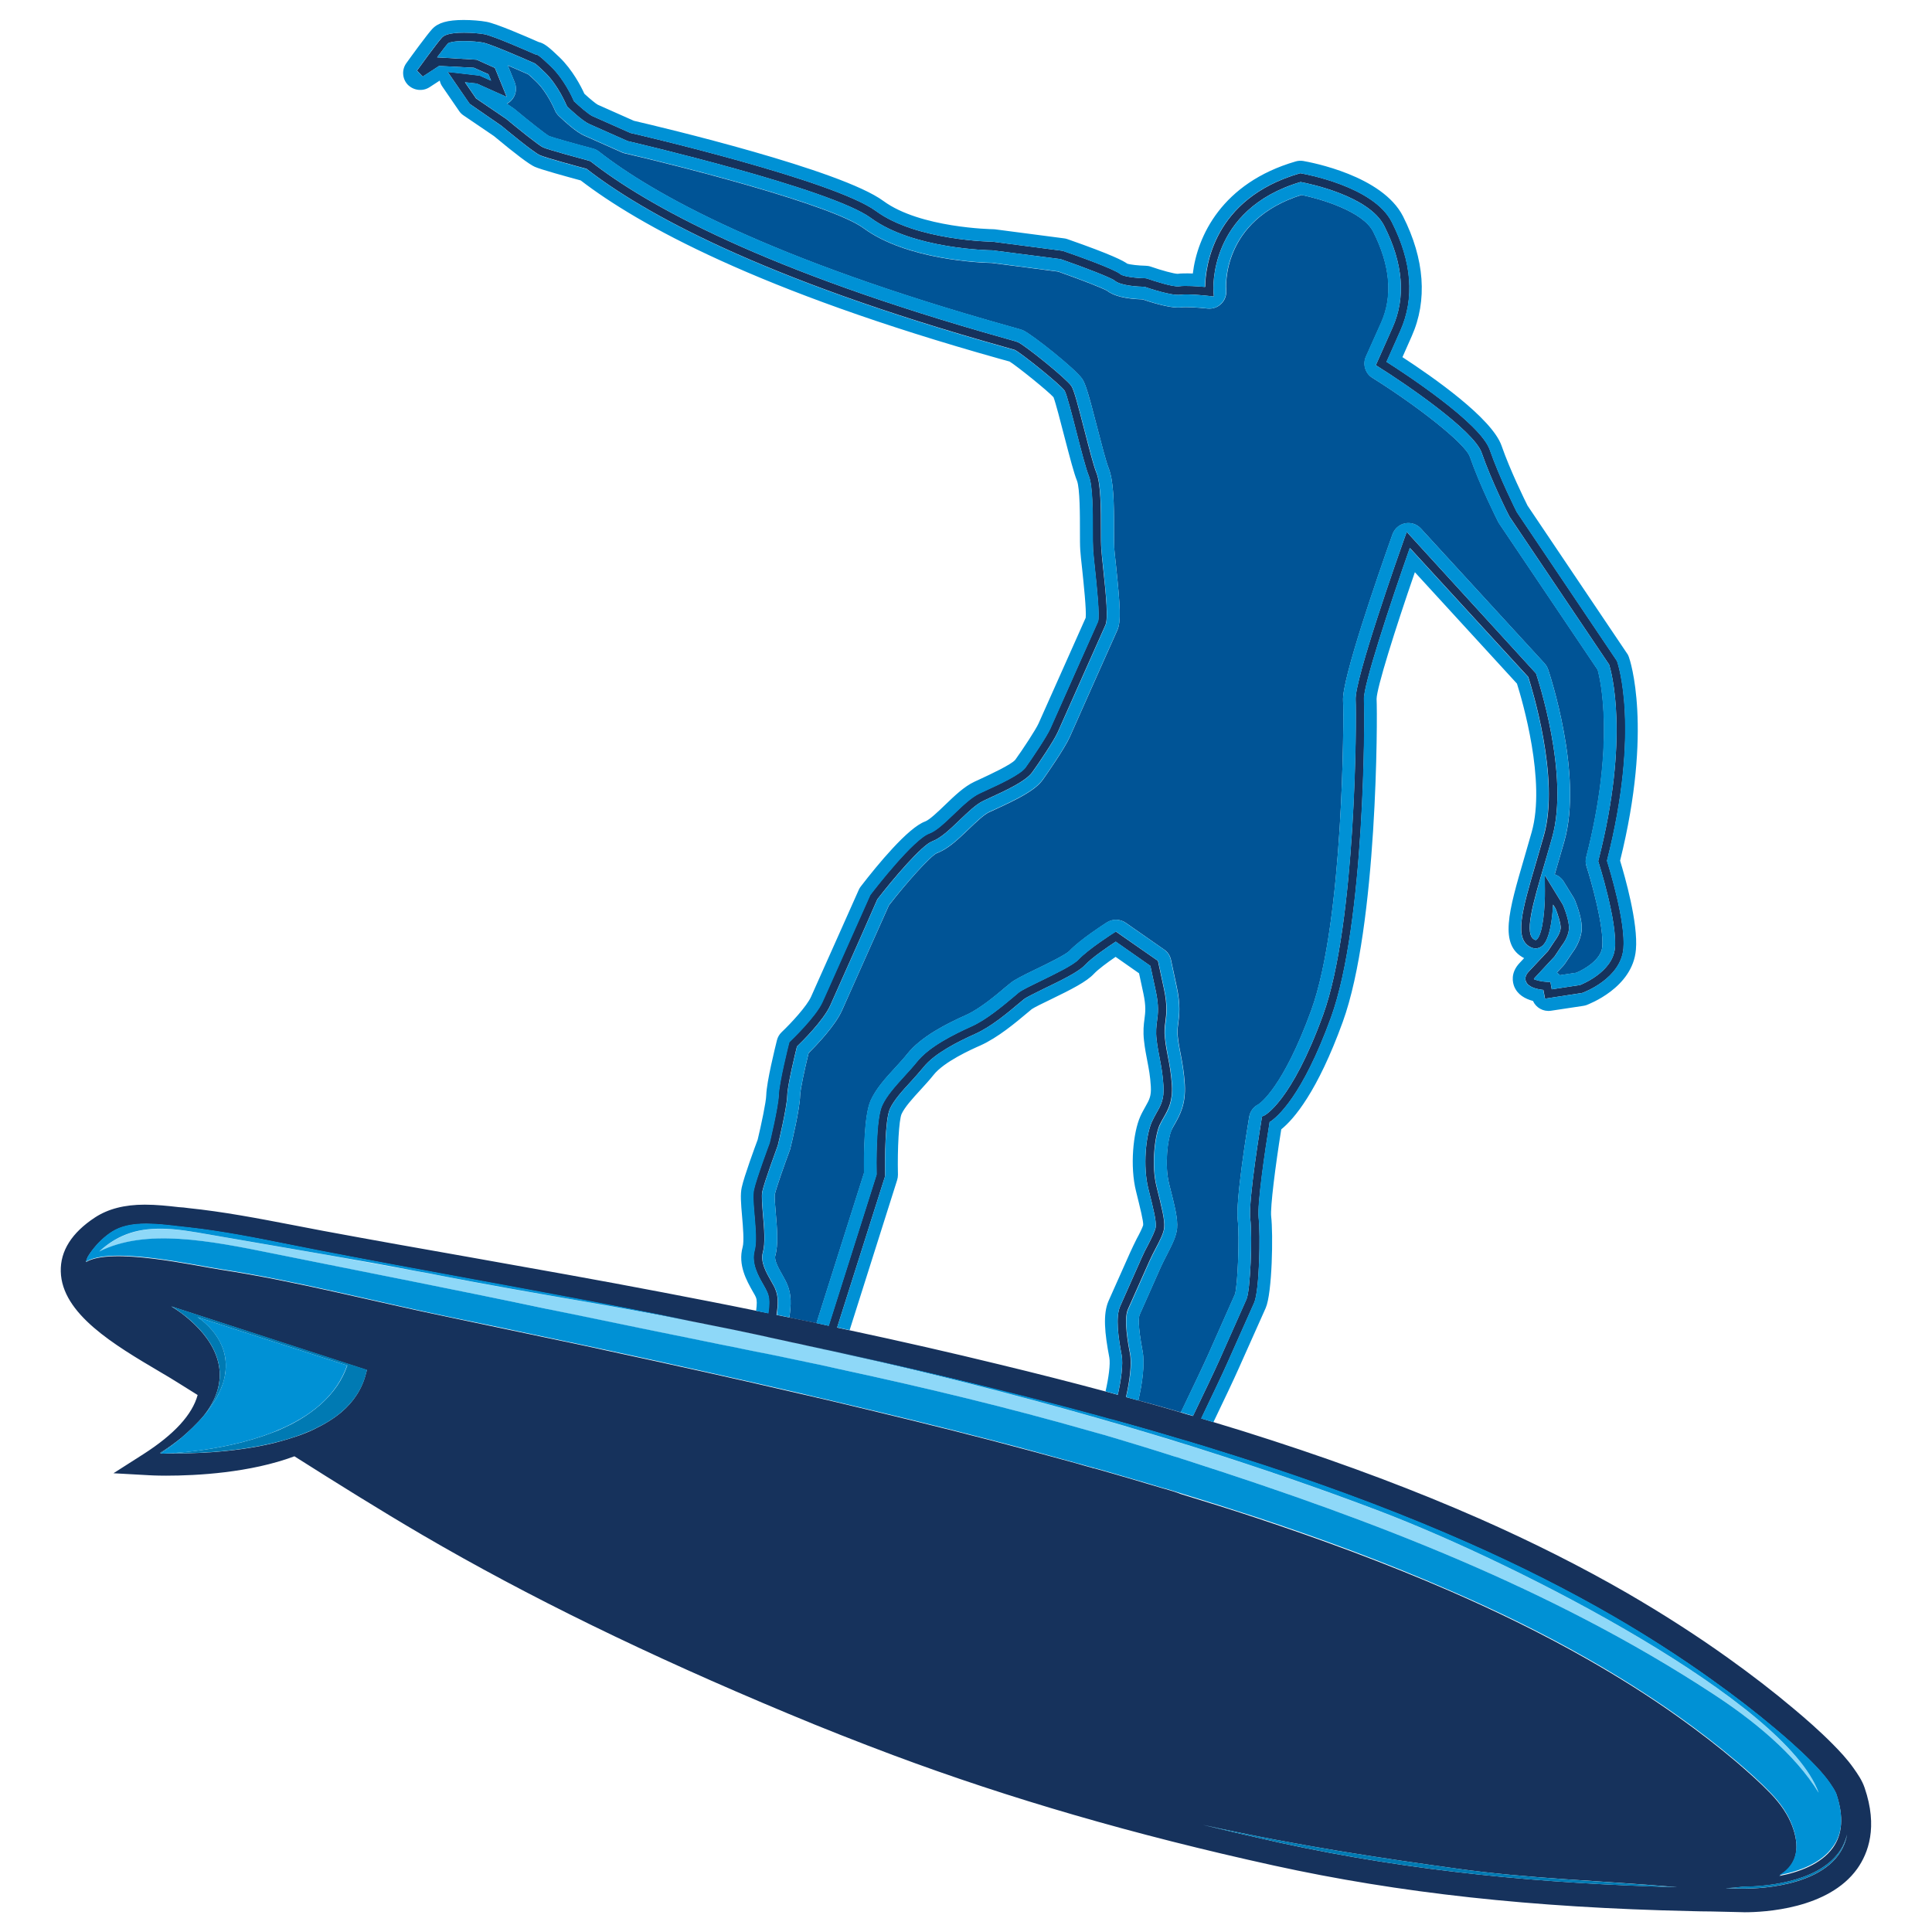
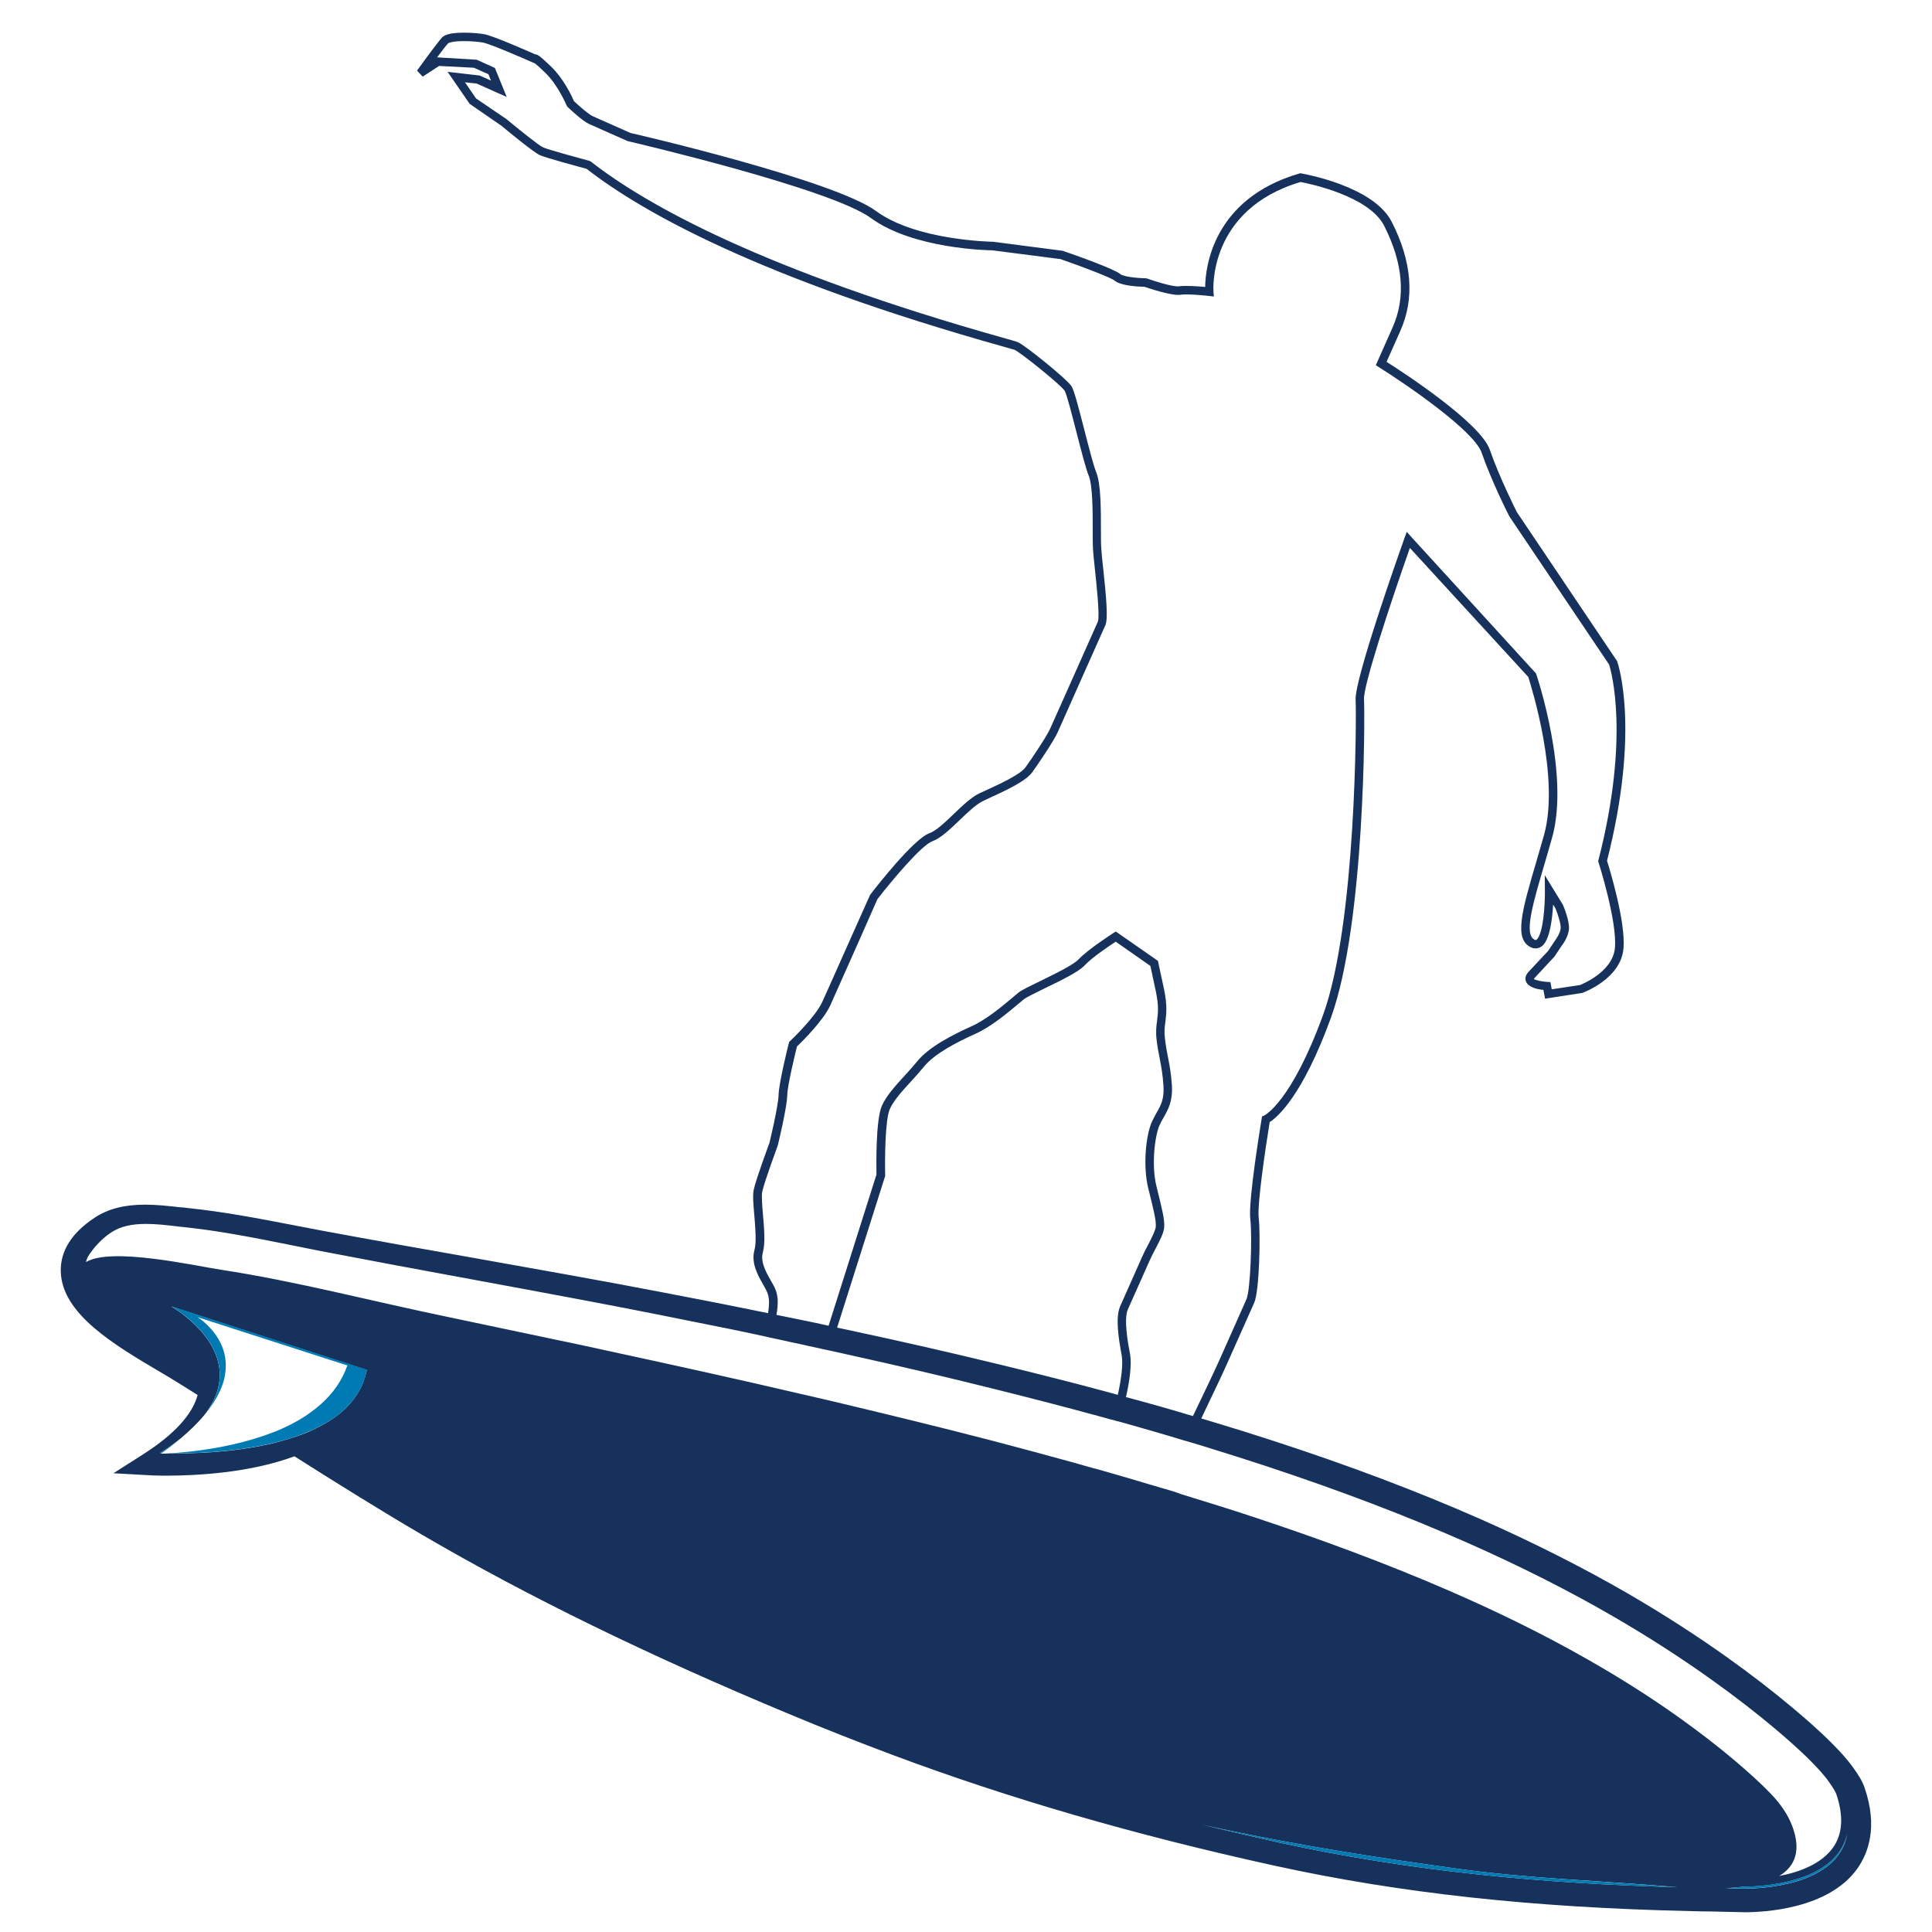
<svg xmlns="http://www.w3.org/2000/svg" version="1.1" id="Layer_2" x="0px" y="0px" width="44px" height="44px" viewBox="0 0 44 44" style="enable-background:new 0 0 44 44;" xml:space="preserve">
-   <path id="color5" style="fill:#005496;" d="M36.131,19.728c0.114,0.355,0.401,1.375,0.36,1.834c-0.023,0.295-0.416,0.52-0.592,0.592  l-0.376,0.057c-0.019-0.021-0.042-0.044-0.065-0.063l0.147-0.155c0.015-0.017,0.026-0.032,0.038-0.049l0.164-0.244  c0.051-0.065,0.193-0.274,0.215-0.515c0.02-0.227-0.099-0.545-0.15-0.674c-0.008-0.02-0.019-0.037-0.027-0.056l-0.233-0.378  c-0.05-0.079-0.122-0.135-0.204-0.163c0.019-0.06,0.033-0.117,0.051-0.176c0.054-0.181,0.109-0.374,0.168-0.578  c0.43-1.515-0.336-3.817-0.37-3.914c-0.019-0.051-0.044-0.097-0.081-0.137l-2.817-3.072c-0.09-0.099-0.226-0.144-0.36-0.117  c-0.131,0.026-0.239,0.122-0.285,0.248c-0.348,0.98-1.155,3.31-1.127,3.79c0.021,0.351,0.016,5.02-0.725,7.055  c-0.638,1.752-1.162,2.113-1.201,2.139c-0.11,0.053-0.189,0.158-0.211,0.281c-0.052,0.314-0.312,1.922-0.261,2.357  c0.044,0.375-0.001,1.496-0.063,1.686l-0.612,1.379c-0.117,0.26-0.341,0.729-0.558,1.182c-0.021,0.043-0.041,0.086-0.063,0.129  c-0.315-0.094-0.64-0.186-0.969-0.273c0.09-0.379,0.151-0.822,0.098-1.117c-0.117-0.619-0.088-0.791-0.067-0.836l0.49-1.104  c0.041-0.088,0.09-0.182,0.135-0.27c0.111-0.219,0.209-0.408,0.227-0.59c0.018-0.225-0.045-0.475-0.184-1.025  c-0.107-0.434-0.026-1.023,0.054-1.203c0.024-0.059,0.056-0.109,0.085-0.16c0.109-0.195,0.247-0.438,0.222-0.891  c-0.019-0.289-0.056-0.484-0.092-0.676c-0.026-0.129-0.05-0.25-0.067-0.406c-0.016-0.121-0.005-0.197,0.01-0.305  c0.022-0.188,0.056-0.418-0.036-0.842l-0.13-0.608c-0.021-0.095-0.075-0.181-0.156-0.234l-0.875-0.61  c-0.127-0.088-0.296-0.092-0.428-0.009c-0.061,0.039-0.607,0.39-0.853,0.649c-0.091,0.092-0.532,0.307-0.771,0.421  c-0.301,0.146-0.463,0.228-0.563,0.305c-0.033,0.027-0.078,0.064-0.131,0.107c-0.2,0.171-0.576,0.486-0.879,0.623  c-0.463,0.207-1.036,0.496-1.352,0.893c-0.082,0.104-0.175,0.203-0.269,0.307c-0.216,0.234-0.44,0.48-0.562,0.752  c-0.155,0.35-0.156,1.277-0.15,1.645l-1.085,3.426c-0.204-0.043-0.41-0.086-0.618-0.127c0.043-0.299,0.05-0.518-0.047-0.752  c-0.031-0.074-0.072-0.148-0.117-0.227c-0.073-0.129-0.184-0.324-0.157-0.426c0.073-0.26,0.042-0.617,0.013-0.963  c-0.013-0.15-0.033-0.379-0.022-0.441c0.036-0.162,0.228-0.699,0.339-1c0.006-0.014,0.011-0.029,0.014-0.045  c0.037-0.146,0.215-0.898,0.222-1.197c0.003-0.145,0.108-0.623,0.194-0.973c0.185-0.186,0.607-0.625,0.761-0.973l0.135-0.303  c0.201-0.451,0.493-1.106,0.541-1.213l0.392-0.876c0.402-0.519,0.932-1.11,1.088-1.188c0.254-0.091,0.483-0.312,0.727-0.545  c0.162-0.155,0.344-0.33,0.46-0.385l0.133-0.061c0.529-0.244,0.918-0.435,1.097-0.682c0.076-0.108,0.498-0.712,0.612-0.969  c0.083-0.184,0.532-1.195,0.613-1.379l0.471-1.056c0.087-0.195,0.068-0.535-0.028-1.459c-0.02-0.177-0.035-0.329-0.043-0.418  c-0.004-0.09-0.004-0.231-0.004-0.394c0.002-0.631-0.009-1.138-0.125-1.427c-0.056-0.135-0.168-0.574-0.26-0.927  c-0.195-0.756-0.261-0.978-0.338-1.097c-0.152-0.229-1.154-1.02-1.342-1.104c-0.04-0.019-0.073-0.027-0.318-0.096  c-5.493-1.541-8.115-3.015-9.348-3.979c-0.041-0.032-0.088-0.055-0.138-0.068c-0.418-0.111-0.924-0.254-0.997-0.284  c-0.087-0.048-0.471-0.352-0.775-0.606c-0.009-0.008-0.02-0.016-0.03-0.023l-0.158-0.107c0.034-0.017,0.064-0.039,0.092-0.066  c0.112-0.11,0.148-0.276,0.088-0.422l-0.157-0.385c0.153,0.064,0.314,0.134,0.463,0.201c0.001,0.001,0.003,0.002,0.005,0.003  c0.032,0.026,0.086,0.076,0.179,0.164c0.256,0.247,0.422,0.645,0.423,0.647c0.02,0.05,0.051,0.095,0.09,0.133  c0.138,0.133,0.396,0.366,0.574,0.446l0.862,0.384c0.022,0.01,0.046,0.019,0.07,0.023c1.265,0.293,4.708,1.17,5.437,1.705  c0.985,0.725,2.686,0.787,2.918,0.791l1.511,0.197c0.46,0.162,1.001,0.369,1.117,0.436c0.149,0.119,0.42,0.186,0.803,0.197  c0.185,0.062,0.577,0.186,0.81,0.186c0.036,0,0.068-0.002,0.098-0.007c0.022-0.003,0.054-0.003,0.088-0.003  c0.197,0,0.486,0.032,0.488,0.032C27.615,7.039,27.73,7,27.812,6.919c0.083-0.08,0.125-0.193,0.115-0.308  c-0.006-0.065-0.114-1.591,1.714-2.171c0.428,0.087,1.396,0.37,1.632,0.833c0.391,0.771,0.451,1.467,0.186,2.068l-0.35,0.781  c-0.078,0.175-0.016,0.381,0.146,0.482c0.985,0.615,2.11,1.484,2.221,1.797c0.232,0.667,0.627,1.448,0.643,1.48  c0.008,0.014,0.017,0.028,0.024,0.041l2.245,3.334c0.068,0.253,0.398,1.683-0.26,4.257C36.107,19.585,36.109,19.66,36.131,19.728z" />
-   <path id="color4" style="fill:#8ED8F8;" d="M41.42,40.832c-0.539-0.887-1.509-1.668-2.419-2.264  c-3.654-2.387-7.735-3.943-11.805-5.254c-0.092-0.027-0.185-0.059-0.275-0.088c-0.031-0.01-0.063-0.02-0.092-0.029  c-0.03-0.01-0.061-0.02-0.092-0.029c-0.093-0.027-0.185-0.059-0.276-0.088c-0.001,0-0.003-0.002-0.005-0.002  c-0.291-0.09-0.58-0.178-0.869-0.264c-0.094-0.027-0.188-0.059-0.279-0.086c-0.029-0.01-0.063-0.018-0.092-0.027  c-0.03-0.008-0.063-0.018-0.094-0.025c-0.094-0.025-0.188-0.053-0.28-0.078c-1.902-0.547-3.81-1.002-5.724-1.416  c-0.094-0.021-0.188-0.041-0.282-0.061c-0.031-0.008-0.063-0.014-0.094-0.021c-0.032-0.006-0.063-0.014-0.094-0.02  c-0.093-0.02-0.188-0.039-0.282-0.059c-0.215-0.045-0.429-0.088-0.643-0.133c-0.107-0.021-0.216-0.045-0.325-0.066  c-0.04-0.01-0.082-0.018-0.123-0.023c-0.071-0.016-0.142-0.029-0.212-0.045c-0.098-0.018-0.196-0.039-0.293-0.059  c-0.151-0.029-0.303-0.061-0.453-0.092c-0.13-0.025-0.26-0.055-0.39-0.08c-0.852-0.17-1.703-0.346-2.553-0.521  c-0.102-0.021-0.204-0.041-0.306-0.063c-0.144-0.031-0.289-0.059-0.434-0.09c-0.064-0.016-0.129-0.025-0.194-0.041  c-2.01-0.424-4.144-0.838-6.172-1.248c-1.535-0.313-2.952-0.582-4.006-0.055c0.447-0.412,0.933-0.543,1.546-0.516  c0.174,0.008,0.36,0.031,0.557,0.063c0.044,0.008,0.084,0.014,0.129,0.02c0.995,0.174,1.978,0.34,2.953,0.51  c0.685,0.127,1.369,0.25,2.054,0.373c0.186,0.033,0.373,0.068,0.559,0.105c1.044,0.205,2.082,0.383,3.122,0.563  c0.424,0.074,0.849,0.148,1.273,0.225c0.43,0.076,0.861,0.156,1.292,0.238c0.062,0.014,0.123,0.023,0.185,0.035  c0.252,0.051,0.505,0.102,0.758,0.152c0.146,0.031,0.291,0.063,0.438,0.094c0.094,0.02,0.188,0.039,0.283,0.059  c0.023,0.006,0.049,0.012,0.073,0.018c0.007,0,0.014,0.002,0.021,0.006c0.032,0.006,0.063,0.012,0.094,0.018  c0.095,0.021,0.189,0.041,0.283,0.061c0.049,0.012,0.098,0.021,0.147,0.035c0.134,0.027,0.269,0.057,0.403,0.088  c0.095,0.02,0.19,0.041,0.284,0.063c0.031,0.008,0.062,0.016,0.093,0.021c0.031,0.008,0.063,0.014,0.094,0.021  c0.094,0.021,0.188,0.041,0.283,0.063c1.937,0.439,3.872,0.924,5.796,1.475c0.094,0.025,0.186,0.055,0.278,0.08  c0.03,0.01,0.063,0.021,0.093,0.027c0.032,0.01,0.063,0.018,0.094,0.027c0.092,0.025,0.188,0.055,0.278,0.082  c0.294,0.088,0.587,0.174,0.879,0.266c0.095,0.027,0.187,0.055,0.279,0.084c0.028,0.01,0.063,0.02,0.093,0.029  s0.063,0.02,0.092,0.027c0.094,0.031,0.187,0.061,0.276,0.088c1.362,0.432,2.718,0.896,4.065,1.408  C34.638,35.637,40.674,38.764,41.42,40.832z" />
  <path id="color3" style="fill:#16325C;" d="M42.466,40.717c-0.059-0.174-0.161-0.318-0.245-0.438  c-0.151-0.217-0.328-0.402-0.483-0.559c-0.302-0.305-0.621-0.582-0.895-0.811c-0.456-0.385-0.958-0.771-1.494-1.154  c-0.716-0.512-1.489-1.008-2.298-1.477c-1.033-0.596-2.165-1.166-3.365-1.695c-1.435-0.631-2.976-1.213-4.712-1.777  c-0.436-0.143-0.881-0.281-1.337-0.418c-0.092-0.029-0.187-0.057-0.279-0.084c0.011-0.021,0.021-0.039,0.028-0.059  c0.219-0.457,0.445-0.93,0.563-1.195l0.614-1.379c0.12-0.266,0.147-1.555,0.103-1.936c-0.035-0.303,0.145-1.531,0.25-2.18  c0.171-0.107,0.744-0.586,1.396-2.379c0.778-2.146,0.775-6.875,0.752-7.249c-0.019-0.305,0.596-2.173,1.045-3.448l2.697,2.939  c0.068,0.22,0.727,2.305,0.355,3.61c-0.058,0.203-0.115,0.395-0.166,0.575c-0.34,1.156-0.524,1.795-0.121,1.975  c0.035,0.016,0.067,0.021,0.103,0.021c0.042,0,0.104-0.014,0.165-0.073c0.158-0.161,0.212-0.608,0.229-0.925l0.056,0.091  c0.049,0.122,0.125,0.352,0.116,0.45c-0.01,0.105-0.092,0.231-0.127,0.276l-0.161,0.242l-0.437,0.466  c-0.092,0.096-0.086,0.178-0.064,0.229c0.054,0.132,0.258,0.176,0.396,0.19l0.038,0.199l0.848-0.131  c0.034-0.012,0.879-0.323,0.938-1.014c0.051-0.605-0.313-1.797-0.375-1.996c0.761-2.99,0.251-4.486,0.229-4.547l-2.283-3.394  c-0.004-0.007-0.396-0.784-0.616-1.42c-0.214-0.614-1.965-1.758-2.351-2.001l0.314-0.706c0.33-0.74,0.266-1.574-0.195-2.48  c-0.412-0.816-1.996-1.094-2.063-1.106l-0.021-0.004l-0.02,0.006c-1.974,0.575-2.142,2.146-2.146,2.584  C27.286,6.52,26.993,6.5,26.853,6.52c-0.137,0.021-0.584-0.126-0.733-0.178l-0.031-0.005c-0.229-0.003-0.516-0.042-0.571-0.093  c-0.127-0.114-1.024-0.433-1.315-0.532l-1.584-0.206c-0.02,0-1.75-0.025-2.665-0.698c-0.956-0.702-5.421-1.742-5.596-1.78  l-0.862-0.383c-0.089-0.04-0.3-0.224-0.423-0.34c-0.04-0.095-0.229-0.507-0.527-0.793c-0.277-0.266-0.315-0.274-0.355-0.274  c-0.188-0.083-0.956-0.42-1.158-0.458c-0.097-0.018-0.278-0.036-0.464-0.036c-0.357,0-0.459,0.064-0.504,0.113  c-0.112,0.12-0.55,0.726-0.568,0.751l0.13,0.137L10,1.502l0.792,0.041l0.331,0.147l0.06,0.146l-0.26-0.116l-0.729-0.084l0.502,0.729  l0.722,0.498c0.121,0.101,0.729,0.604,0.878,0.671c0.139,0.062,0.906,0.269,1.062,0.31c1.273,0.992,3.952,2.496,9.5,4.052  c0.144,0.041,0.232,0.065,0.251,0.072c0.131,0.058,1.044,0.79,1.137,0.93c0.045,0.069,0.176,0.579,0.271,0.951  c0.109,0.423,0.212,0.824,0.279,0.988c0.091,0.225,0.09,0.839,0.09,1.245c0,0.176,0,0.327,0.006,0.424  c0.007,0.095,0.021,0.254,0.042,0.44c0.038,0.358,0.118,1.103,0.069,1.212l-0.471,1.057c-0.082,0.184-0.531,1.195-0.615,1.378  c-0.075,0.172-0.411,0.673-0.563,0.883c-0.118,0.164-0.593,0.383-0.909,0.527l-0.135,0.062c-0.189,0.089-0.393,0.285-0.59,0.474  c-0.197,0.188-0.398,0.382-0.557,0.439c-0.358,0.128-1.236,1.255-1.347,1.402l-0.411,0.919c-0.048,0.107-0.333,0.75-0.535,1.2  l-0.142,0.315c-0.153,0.346-0.73,0.893-0.736,0.896l-0.02,0.02l-0.007,0.027c-0.01,0.037-0.228,0.904-0.234,1.186  c-0.007,0.258-0.207,1.084-0.207,1.084c-0.012,0.033-0.302,0.813-0.358,1.066c-0.027,0.125-0.009,0.338,0.013,0.584  c0.024,0.289,0.052,0.617,0.003,0.793c-0.082,0.297,0.083,0.584,0.203,0.793c0.037,0.064,0.069,0.123,0.088,0.17  c0.052,0.125,0.049,0.264,0.02,0.473c-0.094-0.018-0.187-0.037-0.284-0.057c-0.676-0.139-1.379-0.275-2.114-0.416  c-1.452-0.279-2.926-0.539-4.351-0.793c-1.118-0.197-2.275-0.402-3.41-0.613c-0.221-0.041-0.441-0.084-0.662-0.127  c-0.779-0.15-1.584-0.305-2.386-0.387c-0.069-0.01-0.14-0.018-0.21-0.021c-0.253-0.029-0.516-0.057-0.778-0.057  c-0.464,0-0.836,0.096-1.137,0.293c-0.526,0.346-0.789,0.76-0.777,1.229c0.023,0.965,1.215,1.67,2.268,2.291  c0.154,0.09,0.3,0.178,0.433,0.262c0.139,0.086,0.276,0.174,0.416,0.26c-0.122,0.447-0.532,0.896-1.234,1.346l-0.683,0.436  l0.808,0.045c0,0,0.148,0.01,0.392,0.01l0,0c0.695,0,1.91-0.064,2.921-0.441c0.956,0.605,1.933,1.217,2.921,1.795  c2.401,1.402,5.122,2.73,8.318,4.063c0.801,0.336,1.607,0.652,2.394,0.947c2.661,0.994,5.495,1.816,8.669,2.514  c2.864,0.629,5.884,0.959,9.499,1.039c0.154,0.004,0.31,0.008,0.464,0.008c0.233,0.006,0.465,0.01,0.699,0.016  c0,0,0.021,0.002,0.063,0.002c0.437,0,1.908-0.07,2.566-0.992C42.548,42.205,42.772,41.611,42.466,40.717z M39.688,43.012  c-0.129-0.004-0.259-0.006-0.389-0.008c0.134-0.006,0.269-0.018,0.397-0.035c0.404-0.002,1.665-0.066,2.186-0.787  c0.088-0.121,0.148-0.258,0.185-0.404c-0.213,1.182-2.01,1.234-2.329,1.234C39.704,43.012,39.688,43.012,39.688,43.012z   M29.124,41.961c-0.575-0.127-1.15-0.262-1.727-0.4c2.253,0.496,4.192,0.775,5.784,0.996c1.637,0.229,3.297,0.275,4.923,0.414  c0.028,0.004,0.059,0.006,0.089,0.008C35.189,42.898,32.194,42.633,29.124,41.961z M17.658,29.361  c-0.021-0.055-0.059-0.119-0.1-0.191c-0.108-0.191-0.245-0.43-0.185-0.646c0.059-0.209,0.031-0.541,0.003-0.861  c-0.018-0.213-0.036-0.432-0.016-0.525c0.053-0.24,0.348-1.031,0.354-1.053c0.009-0.035,0.207-0.855,0.215-1.137  c0.005-0.234,0.184-0.965,0.221-1.115c0.11-0.104,0.606-0.594,0.76-0.939l0.14-0.314c0.2-0.451,0.487-1.092,0.535-1.201l0.396-0.899  c0.36-0.467,1.017-1.237,1.248-1.319c0.195-0.071,0.403-0.27,0.624-0.482c0.186-0.178,0.378-0.363,0.538-0.438l0.133-0.063  c0.373-0.171,0.837-0.385,0.984-0.59c0.135-0.186,0.493-0.714,0.583-0.917c0.082-0.184,0.531-1.194,0.613-1.378l0.471-1.057  c0.064-0.145,0.02-0.635-0.053-1.313c-0.02-0.182-0.036-0.338-0.041-0.431c-0.008-0.093-0.008-0.241-0.008-0.41  c0-0.471,0-1.059-0.104-1.317c-0.063-0.153-0.168-0.564-0.271-0.964c-0.146-0.565-0.236-0.918-0.299-1.01  c-0.109-0.166-1.052-0.925-1.217-0.999c-0.02-0.01-0.063-0.021-0.277-0.082c-5.539-1.554-8.195-3.05-9.448-4.03l-0.035-0.017  c-0.254-0.068-0.94-0.256-1.052-0.305c-0.096-0.043-0.561-0.417-0.839-0.648l-0.689-0.468l-0.253-0.368l0.268,0.029l0.683,0.305  l-0.269-0.661L10.855,1.36l-0.9-0.054c0.107-0.143,0.207-0.273,0.248-0.317c0.017-0.015,0.11-0.053,0.365-0.053  c0.172,0,0.343,0.017,0.429,0.033c0.165,0.03,0.884,0.342,1.147,0.459l0.042,0.018c0.035,0.027,0.1,0.084,0.225,0.204  c0.302,0.29,0.488,0.742,0.49,0.746l0.022,0.036c0.034,0.033,0.338,0.322,0.492,0.391l0.878,0.39  c0.046,0.011,4.619,1.075,5.542,1.753c0.964,0.708,2.701,0.735,2.765,0.735l0,0l1.553,0.2c0.551,0.191,1.16,0.428,1.231,0.489  c0.135,0.119,0.538,0.139,0.683,0.142c0.107,0.038,0.624,0.209,0.812,0.181c0.176-0.027,0.647,0.026,0.651,0.027l0.115,0.013  l-0.009-0.117c-0.002-0.019-0.133-1.862,1.983-2.491c0.189,0.035,1.56,0.315,1.905,0.999c0.433,0.852,0.496,1.631,0.19,2.316  l-0.381,0.858l0.07,0.044c0.59,0.369,2.161,1.438,2.34,1.947c0.225,0.65,0.621,1.437,0.634,1.455l2.27,3.372  c0.044,0.14,0.478,1.638-0.243,4.452l-0.007,0.026l0.009,0.026c0.004,0.015,0.426,1.338,0.373,1.947  c-0.048,0.565-0.799,0.846-0.793,0.846l-0.646,0.098l-0.03-0.164l-0.075-0.005c-0.131-0.006-0.28-0.045-0.302-0.064  c0,0,0.003-0.013,0.025-0.035l0.445-0.479l0.166-0.249c0.016-0.019,0.147-0.19,0.163-0.374c0.017-0.177-0.114-0.503-0.138-0.555  l-0.413-0.674l0.003,0.347c0.004,0.356-0.041,0.973-0.18,1.112c-0.018,0.018-0.026,0.018-0.029,0.018  c-0.006,0-0.014-0.002-0.023-0.007c-0.25-0.111-0.051-0.796,0.229-1.745c0.054-0.18,0.107-0.372,0.166-0.576  c0.406-1.43-0.333-3.649-0.365-3.743l-2.945-3.224l-0.055,0.151c-0.117,0.327-1.137,3.214-1.109,3.675  c0.021,0.355,0.015,5.092-0.739,7.169c-0.726,1.996-1.337,2.295-1.343,2.297l-0.049,0.02l-0.009,0.055  c-0.013,0.076-0.308,1.863-0.259,2.277s0.003,1.637-0.088,1.834l-0.614,1.381c-0.118,0.264-0.343,0.734-0.561,1.188  c-0.017,0.029-0.028,0.061-0.042,0.088c-0.094-0.025-0.187-0.053-0.28-0.082c-0.315-0.092-0.64-0.186-0.97-0.275  c-0.092-0.023-0.186-0.051-0.276-0.074c0.083-0.355,0.136-0.754,0.092-0.986c-0.042-0.215-0.147-0.783-0.05-1.008l0.491-1.102  c0.042-0.096,0.093-0.193,0.141-0.285c0.101-0.193,0.187-0.357,0.196-0.482c0.016-0.176-0.05-0.428-0.174-0.932  c-0.122-0.484-0.039-1.148,0.066-1.393c0.03-0.064,0.064-0.127,0.098-0.184c0.102-0.18,0.207-0.365,0.186-0.73  c-0.018-0.271-0.054-0.459-0.089-0.639c-0.024-0.129-0.052-0.262-0.069-0.428c-0.02-0.156-0.006-0.264,0.01-0.379  c0.021-0.172,0.048-0.367-0.031-0.742l-0.139-0.645l-0.959-0.668l-0.055,0.034c-0.021,0.015-0.572,0.366-0.798,0.604  c-0.12,0.127-0.544,0.332-0.853,0.483c-0.24,0.117-0.433,0.208-0.512,0.271c-0.031,0.025-0.074,0.063-0.123,0.104  c-0.229,0.191-0.606,0.512-0.95,0.664c-0.4,0.182-0.965,0.459-1.244,0.811c-0.086,0.105-0.184,0.213-0.28,0.318  c-0.201,0.221-0.409,0.447-0.511,0.676c-0.145,0.322-0.128,1.385-0.125,1.57l-1.09,3.443c-0.094-0.02-0.189-0.041-0.285-0.063  c-0.205-0.041-0.41-0.086-0.619-0.127c-0.093-0.02-0.188-0.039-0.283-0.057C17.724,29.697,17.727,29.529,17.658,29.361z   M26.608,33.932c-0.031-0.012-0.062-0.02-0.094-0.027c-0.029-0.01-0.061-0.018-0.092-0.027c-0.092-0.027-0.187-0.057-0.279-0.082  c-0.292-0.088-0.585-0.174-0.878-0.258c-0.094-0.027-0.188-0.053-0.281-0.08c-0.03-0.008-0.062-0.018-0.094-0.023  c-0.03-0.012-0.062-0.02-0.093-0.027c-0.094-0.025-0.188-0.055-0.28-0.08c-0.63-0.174-1.26-0.344-1.892-0.51  c-1.206-0.314-2.415-0.607-3.623-0.895c-0.094-0.021-0.188-0.045-0.282-0.066c-0.031-0.008-0.062-0.016-0.094-0.021  c-0.031-0.008-0.063-0.016-0.094-0.023c-0.093-0.021-0.188-0.043-0.281-0.064c-1.465-0.342-2.932-0.666-4.397-0.982  c-0.231-0.051-0.461-0.102-0.691-0.15c-0.055-0.012-0.108-0.023-0.163-0.035c0,0-0.002,0-0.004,0  c-0.045-0.012-0.092-0.02-0.138-0.029c-0.121-0.023-0.24-0.053-0.361-0.076c-0.765-0.162-1.529-0.324-2.296-0.484  c-1.706-0.352-3.457-0.814-5.161-1.074c-0.617-0.094-2.506-0.523-3.081-0.176c-0.001,0.002-0.002,0.002-0.003,0.004  c0-0.002,0.001-0.004,0.003-0.004c0.002-0.018,0.007-0.033,0.013-0.049c0.008-0.021,0.015-0.041,0.025-0.061v-0.002  c0,0,0-0.002,0.001-0.002c0.027-0.049,0.061-0.094,0.096-0.143c0.126-0.168,0.295-0.328,0.461-0.432  c0.197-0.123,0.443-0.18,0.772-0.18c0.241,0,0.499,0.031,0.748,0.061l0.218,0.023c0.772,0.086,1.564,0.244,2.332,0.398  c0.221,0.045,0.442,0.09,0.663,0.133c1.137,0.219,2.292,0.434,3.41,0.639c0.867,0.16,1.754,0.324,2.642,0.492  c0.568,0.107,1.138,0.217,1.704,0.33c0.238,0.049,0.467,0.094,0.699,0.141c0.063,0.014,0.123,0.025,0.186,0.037  c0.252,0.049,0.505,0.1,0.758,0.152c0.146,0.031,0.291,0.061,0.437,0.092c0.094,0.021,0.188,0.041,0.283,0.061  c0.023,0.006,0.049,0.01,0.073,0.016c0.007,0.002,0.014,0.004,0.021,0.006c0.032,0.008,0.063,0.014,0.094,0.02  c0.095,0.02,0.189,0.041,0.283,0.061c0.049,0.012,0.098,0.021,0.146,0.033c0.136,0.027,0.271,0.057,0.404,0.088  c0.095,0.02,0.19,0.041,0.284,0.061c0.031,0.01,0.062,0.016,0.093,0.021s0.063,0.012,0.094,0.02c0.094,0.021,0.19,0.041,0.284,0.063  c1.226,0.27,2.37,0.539,3.468,0.813c0.817,0.203,1.598,0.406,2.351,0.611c0.095,0.025,0.188,0.051,0.282,0.078  c0.03,0.008,0.062,0.016,0.094,0.023c0.031,0.01,0.062,0.02,0.093,0.025c0.094,0.027,0.188,0.053,0.28,0.078  c0.3,0.086,0.595,0.17,0.886,0.256c0.094,0.029,0.187,0.055,0.278,0.084c0.031,0.01,0.063,0.02,0.094,0.027  c0.031,0.01,0.061,0.018,0.093,0.027c0.093,0.029,0.187,0.057,0.279,0.084c0.491,0.152,0.973,0.303,1.44,0.457  c1.713,0.566,3.23,1.145,4.637,1.768c1.173,0.52,2.279,1.078,3.285,1.662c0.778,0.451,1.528,0.932,2.229,1.434  c0.518,0.369,1.002,0.742,1.441,1.111c0.24,0.203,0.554,0.473,0.84,0.762c0.135,0.137,0.287,0.297,0.414,0.479  c0.06,0.088,0.13,0.188,0.158,0.271c0.166,0.498,0.138,0.908-0.086,1.215c-0.269,0.369-0.766,0.551-1.217,0.637  c0.317-0.193,0.479-0.504,0.344-0.988c-0.016-0.053-0.031-0.105-0.054-0.162c-0.091-0.236-0.252-0.484-0.489-0.729  c-0.24-0.25-0.507-0.484-0.772-0.713c-0.425-0.361-0.871-0.703-1.329-1.029c-0.669-0.477-1.367-0.914-2.081-1.32  c-1.008-0.574-2.051-1.082-3.106-1.541c-1.459-0.635-2.946-1.182-4.441-1.678c-0.567-0.188-1.137-0.365-1.706-0.539  C26.794,33.986,26.702,33.959,26.608,33.932z M20.159,26.762c-0.008-0.336-0.004-1.256,0.106-1.504  c0.089-0.199,0.287-0.416,0.478-0.623c0.101-0.111,0.2-0.221,0.289-0.33c0.254-0.318,0.791-0.584,1.172-0.756  c0.368-0.162,0.759-0.494,0.993-0.691c0.051-0.041,0.092-0.074,0.121-0.1c0.063-0.049,0.264-0.146,0.475-0.25  c0.358-0.172,0.767-0.37,0.91-0.523c0.168-0.181,0.563-0.445,0.707-0.539l0.789,0.552l0.123,0.573  c0.073,0.342,0.051,0.512,0.029,0.678c-0.016,0.121-0.032,0.244-0.011,0.424c0.02,0.174,0.047,0.309,0.073,0.441  c0.035,0.184,0.067,0.355,0.084,0.613c0.02,0.311-0.063,0.453-0.161,0.623c-0.034,0.063-0.07,0.127-0.104,0.201  c-0.138,0.313-0.206,1.012-0.08,1.518c0.117,0.467,0.182,0.725,0.17,0.871c-0.009,0.084-0.092,0.248-0.174,0.408  c-0.052,0.096-0.103,0.195-0.146,0.295l-0.489,1.102c-0.111,0.246-0.046,0.705,0.033,1.123c0.036,0.199-0.013,0.566-0.089,0.898  c-0.094-0.025-0.186-0.053-0.278-0.076c-0.776-0.209-1.585-0.414-2.433-0.619c-1.083-0.264-2.204-0.52-3.397-0.775  c-0.094-0.02-0.188-0.041-0.284-0.061l1.095-3.455v-0.018H20.159z M4.13,32.746c0.096-0.08,0.18-0.16,0.26-0.236  c0.091-0.09,0.175-0.176,0.246-0.262c0.076-0.094,0.138-0.189,0.189-0.281c0.033-0.061,0.063-0.121,0.086-0.18  c0.008-0.021,0.014-0.041,0.021-0.061c0.012-0.035,0.023-0.068,0.032-0.104c0.016-0.057,0.025-0.113,0.032-0.17  C5,31.416,5.004,31.381,5.005,31.346s0-0.07-0.002-0.105c-0.002-0.037-0.007-0.076-0.013-0.113  c-0.061-0.391-0.302-0.717-0.543-0.951c-0.105-0.104-0.211-0.191-0.301-0.26c-0.143-0.105-0.245-0.164-0.245-0.164l2.179,0.709  l2.275,0.74c-0.002,0.014-0.007,0.025-0.01,0.039c-0.003,0.012-0.006,0.023-0.01,0.035c-0.086,0.355-0.283,0.646-0.553,0.879  c-0.177,0.15-0.384,0.277-0.609,0.385c-0.031,0.016-0.061,0.031-0.092,0.045c-0.033,0.016-0.067,0.027-0.1,0.041  c-0.026,0.012-0.053,0.021-0.08,0.033c-0.018,0.008-0.036,0.014-0.055,0.021c-0.07,0.023-0.14,0.049-0.212,0.07  c-0.017,0.006-0.035,0.012-0.053,0.018c-0.113,0.035-0.228,0.066-0.343,0.096C5.28,33.096,4.274,33.105,3.85,33.1  c-0.045,0.002-0.083,0.004-0.112,0.006c-0.046,0-0.073,0-0.073,0c0.005-0.004,0.01-0.006,0.016-0.012  c-0.022-0.002-0.038-0.002-0.038-0.002C3.828,32.977,3.989,32.859,4.13,32.746z" />
  <path id="color2" style="fill:#007AB3;" d="M42.066,41.777c-0.213,1.18-2.01,1.234-2.329,1.234c-0.031,0-0.05,0-0.05,0  c-0.129-0.004-0.259-0.006-0.389-0.008c0.134-0.008,0.269-0.02,0.397-0.037c0.404-0.002,1.665-0.064,2.186-0.785  C41.97,42.061,42.03,41.924,42.066,41.777z M33.183,42.557c-1.592-0.221-3.531-0.5-5.784-0.996c0.575,0.141,1.15,0.273,1.726,0.4  c3.07,0.672,6.065,0.938,9.069,1.02c-0.03-0.004-0.06-0.006-0.088-0.008C36.479,42.834,34.819,42.785,33.183,42.557z M3.644,33.092  c0,0,0.015,0.002,0.038,0.002c0.166-0.117,0.315-0.234,0.448-0.348C3.989,32.859,3.828,32.977,3.644,33.092z M3.902,29.75  c0,0,0.103,0.059,0.245,0.166c0.09,0.066,0.195,0.152,0.301,0.258c0.242,0.234,0.483,0.563,0.543,0.951  c0.005,0.037,0.01,0.076,0.013,0.113c0.002,0.035,0.003,0.07,0.002,0.105s-0.004,0.07-0.009,0.107  c-0.006,0.057-0.016,0.113-0.032,0.172c-0.009,0.033-0.02,0.066-0.032,0.102c-0.007,0.02-0.013,0.039-0.021,0.061  c-0.023,0.059-0.053,0.119-0.086,0.18c-0.052,0.092-0.112,0.188-0.189,0.281c0.08-0.092,0.147-0.184,0.205-0.27  c0.039-0.059,0.075-0.117,0.105-0.172c0.01-0.02,0.018-0.037,0.027-0.055c0.017-0.033,0.034-0.064,0.047-0.096  c0.017-0.041,0.032-0.078,0.045-0.115c0.004-0.012,0.008-0.023,0.013-0.037c0.011-0.029,0.018-0.063,0.026-0.094  c0.008-0.027,0.013-0.059,0.018-0.09s0.01-0.063,0.013-0.094c0.022-0.217-0.015-0.404-0.081-0.566  c-0.056-0.135-0.133-0.252-0.211-0.348c-0.096-0.115-0.193-0.199-0.26-0.252C4.533,30.02,4.5,29.998,4.5,29.998l3.411,1.1  c-0.004,0.012-0.01,0.021-0.014,0.033c-0.024,0.068-0.054,0.137-0.085,0.199c-0.04,0.08-0.084,0.156-0.134,0.23  c-0.213,0.313-0.509,0.564-0.847,0.766c-0.028,0.016-0.055,0.031-0.083,0.047c-0.03,0.018-0.06,0.033-0.091,0.051  c-0.022,0.014-0.046,0.021-0.068,0.033c-0.024,0.014-0.048,0.023-0.072,0.035c-0.063,0.029-0.125,0.059-0.189,0.086  c-0.009,0.004-0.017,0.008-0.024,0.01c-0.104,0.041-0.208,0.078-0.312,0.115c-0.637,0.217-1.289,0.318-1.74,0.363  c-0.163,0.018-0.299,0.025-0.399,0.031c0.423,0.008,1.429-0.006,2.388-0.238c0.115-0.027,0.23-0.059,0.343-0.094  c0.017-0.006,0.036-0.012,0.053-0.018c0.072-0.021,0.142-0.047,0.212-0.072c0.018-0.008,0.037-0.014,0.055-0.02  c0.027-0.012,0.054-0.023,0.08-0.035c0.033-0.014,0.067-0.025,0.1-0.039c0.032-0.014,0.062-0.029,0.092-0.045  c0.225-0.107,0.433-0.234,0.609-0.385c0.27-0.234,0.467-0.521,0.553-0.879c0.003-0.012,0.007-0.023,0.01-0.035  c0.002-0.016,0.008-0.027,0.01-0.041l-2.276-0.74L3.902,29.75z" />
-   <path id="color1" style="fill:#0091D5;" d="M25.512,29.744c-0.111,0.246-0.046,0.705,0.033,1.121  c0.036,0.197-0.013,0.566-0.089,0.898c-0.094-0.025-0.186-0.053-0.278-0.076c0.069-0.301,0.114-0.623,0.086-0.771  c-0.106-0.555-0.149-0.988-0.017-1.289l0.492-1.104c0.045-0.104,0.1-0.209,0.15-0.313c0.057-0.102,0.134-0.258,0.146-0.309  c0.008-0.088-0.068-0.387-0.162-0.768c-0.144-0.572-0.065-1.342,0.095-1.703c0.037-0.084,0.078-0.154,0.118-0.227  c0.088-0.156,0.137-0.24,0.123-0.463c-0.014-0.24-0.045-0.395-0.08-0.578c-0.026-0.139-0.055-0.277-0.075-0.463  c-0.024-0.213-0.007-0.363,0.011-0.494c0.02-0.152,0.037-0.285-0.025-0.58l-0.099-0.459l-0.534-0.374  c-0.188,0.128-0.399,0.285-0.494,0.386c-0.168,0.18-0.502,0.35-0.993,0.588c-0.156,0.074-0.371,0.18-0.423,0.217  c-0.025,0.02-0.063,0.055-0.11,0.092c-0.247,0.207-0.658,0.555-1.062,0.736c-0.205,0.09-0.826,0.369-1.064,0.67  c-0.091,0.115-0.197,0.229-0.303,0.346c-0.174,0.189-0.355,0.389-0.426,0.545c-0.058,0.135-0.096,0.779-0.082,1.381  c0,0.043-0.006,0.084-0.019,0.125l-1.081,3.414c-0.094-0.02-0.189-0.041-0.284-0.061l1.095-3.455V26.76  c-0.008-0.336-0.002-1.256,0.106-1.504c0.09-0.199,0.287-0.416,0.478-0.623c0.101-0.111,0.201-0.221,0.289-0.332  c0.254-0.316,0.791-0.582,1.174-0.754c0.366-0.164,0.759-0.494,0.993-0.691c0.049-0.041,0.09-0.074,0.121-0.1  c0.063-0.049,0.262-0.146,0.474-0.25c0.358-0.172,0.766-0.37,0.909-0.524c0.168-0.18,0.563-0.444,0.707-0.538l0.787,0.552  l0.123,0.573c0.073,0.342,0.051,0.512,0.029,0.678c-0.016,0.121-0.032,0.244-0.011,0.424c0.02,0.172,0.047,0.309,0.073,0.441  c0.035,0.184,0.067,0.355,0.084,0.613c0.02,0.311-0.063,0.453-0.162,0.623c-0.033,0.063-0.069,0.127-0.104,0.201  c-0.138,0.313-0.206,1.012-0.08,1.518c0.117,0.467,0.182,0.725,0.17,0.871c-0.009,0.084-0.092,0.248-0.174,0.408  c-0.052,0.096-0.103,0.195-0.146,0.295L25.512,29.744z M9.781,1.987l0.234-0.152c0.01,0.049,0.03,0.096,0.06,0.138l0.383,0.558  c0.026,0.039,0.061,0.073,0.101,0.099l0.689,0.468c0.49,0.408,0.803,0.644,0.929,0.7c0.142,0.064,0.732,0.225,1.048,0.311  c1.312,1.007,4.026,2.516,9.551,4.065c0.104,0.028,0.176,0.049,0.217,0.06c0.177,0.11,0.877,0.674,1,0.813  c0.049,0.125,0.164,0.573,0.242,0.875c0.137,0.524,0.223,0.854,0.292,1.025s0.068,0.822,0.068,1.135c0,0.183,0,0.34,0.007,0.442  c0.007,0.098,0.023,0.262,0.045,0.452c0.031,0.302,0.098,0.921,0.079,1.093l-0.458,1.028c-0.081,0.184-0.531,1.193-0.615,1.378  c-0.058,0.132-0.363,0.598-0.531,0.829c-0.092,0.111-0.584,0.339-0.795,0.437l-0.136,0.063c-0.233,0.109-0.454,0.322-0.668,0.528  c-0.149,0.144-0.354,0.34-0.452,0.376c-0.39,0.14-1.086,0.986-1.466,1.479c-0.019,0.022-0.034,0.051-0.047,0.078l-0.41,0.92  c-0.049,0.107-0.34,0.762-0.541,1.211l-0.135,0.303c-0.095,0.215-0.461,0.609-0.67,0.807c-0.053,0.051-0.09,0.113-0.108,0.186  c-0.039,0.156-0.235,0.947-0.243,1.248c-0.003,0.156-0.115,0.678-0.195,1.014c-0.056,0.15-0.307,0.83-0.363,1.086  c-0.035,0.158-0.019,0.355,0.008,0.668c0.02,0.227,0.048,0.566,0.013,0.691c-0.114,0.41,0.093,0.771,0.23,1.014  c0.029,0.051,0.056,0.094,0.072,0.135c0.026,0.063,0.024,0.152,0.004,0.307c0.096,0.02,0.188,0.039,0.283,0.057  c0.029-0.209,0.032-0.348-0.021-0.473c-0.02-0.047-0.053-0.105-0.089-0.17c-0.12-0.209-0.284-0.496-0.202-0.793  c0.048-0.176,0.021-0.504-0.004-0.793c-0.021-0.246-0.04-0.459-0.013-0.584c0.055-0.256,0.346-1.033,0.358-1.066  c0,0,0.199-0.826,0.206-1.084c0.007-0.281,0.225-1.148,0.235-1.186l0.007-0.025l0.021-0.021c0.005-0.006,0.582-0.551,0.736-0.896  l0.141-0.314c0.201-0.45,0.486-1.093,0.535-1.2l0.41-0.92c0.109-0.146,0.987-1.273,1.346-1.402c0.158-0.056,0.359-0.251,0.556-0.439  c0.198-0.189,0.401-0.386,0.591-0.474l0.135-0.063c0.315-0.145,0.792-0.364,0.909-0.527c0.15-0.21,0.485-0.711,0.563-0.883  c0.082-0.183,0.532-1.194,0.612-1.378l0.473-1.057c0.049-0.109-0.03-0.854-0.069-1.212c-0.019-0.185-0.036-0.345-0.042-0.44  c-0.006-0.097-0.006-0.248-0.006-0.424c0-0.406,0.001-1.02-0.091-1.245c-0.067-0.164-0.17-0.564-0.279-0.988  c-0.095-0.373-0.228-0.883-0.272-0.951c-0.092-0.141-1.006-0.872-1.135-0.93c-0.02-0.007-0.107-0.032-0.252-0.072  c-5.546-1.556-8.225-3.061-9.499-4.052c-0.156-0.042-0.922-0.248-1.062-0.31c-0.148-0.066-0.756-0.57-0.877-0.671L10.702,2.37  l-0.506-0.729l0.73,0.084l0.26,0.116l-0.059-0.146l-0.334-0.152L10.001,1.5L9.624,1.745l-0.13-0.137  c0.019-0.025,0.456-0.631,0.568-0.751c0.045-0.048,0.146-0.113,0.504-0.113c0.185,0,0.367,0.019,0.464,0.036  c0.202,0.037,0.97,0.375,1.158,0.459c0.04,0,0.078,0.007,0.354,0.274c0.298,0.287,0.486,0.698,0.527,0.792  c0.122,0.116,0.334,0.301,0.423,0.34l0.862,0.383c0.172,0.038,4.639,1.078,5.596,1.78c0.914,0.672,2.646,0.698,2.665,0.698  l1.582,0.206c0.291,0.099,1.188,0.418,1.315,0.532c0.057,0.052,0.342,0.09,0.571,0.093l0.031,0.005  c0.149,0.053,0.597,0.198,0.733,0.179c0.138-0.02,0.433,0,0.593,0.015c0.008-0.438,0.176-2.011,2.147-2.584l0.021-0.006l0.021,0.003  c0.066,0.012,1.65,0.29,2.064,1.106c0.461,0.907,0.525,1.741,0.195,2.481l-0.314,0.705c0.383,0.244,2.137,1.387,2.351,2.001  c0.222,0.638,0.612,1.414,0.616,1.421l2.283,3.394c0.021,0.062,0.531,1.558-0.229,4.548c0.063,0.199,0.426,1.389,0.375,1.996  c-0.06,0.689-0.902,1-0.938,1.014l-0.848,0.129l-0.037-0.199c-0.139-0.016-0.343-0.058-0.396-0.19  c-0.02-0.051-0.025-0.131,0.064-0.229l0.436-0.466l0.162-0.241c0.035-0.045,0.119-0.17,0.127-0.275c0.01-0.1-0.066-0.33-0.115-0.451  l-0.057-0.09c-0.016,0.316-0.069,0.765-0.228,0.925c-0.062,0.06-0.123,0.073-0.166,0.073c-0.033,0-0.065-0.008-0.103-0.022  c-0.403-0.181-0.217-0.817,0.121-1.976c0.053-0.179,0.108-0.371,0.164-0.574c0.373-1.305-0.283-3.389-0.354-3.61l-2.696-2.939  c-0.448,1.274-1.063,3.143-1.045,3.448c0.022,0.375,0.026,5.104-0.752,7.248c-0.653,1.795-1.228,2.271-1.396,2.381  c-0.106,0.646-0.287,1.875-0.25,2.18c0.045,0.381,0.018,1.668-0.104,1.936l-0.613,1.377c-0.119,0.27-0.345,0.738-0.563,1.195  c-0.011,0.02-0.019,0.039-0.028,0.061c0.094,0.025,0.188,0.055,0.279,0.084c0.004-0.008,0.006-0.014,0.01-0.02  c0.219-0.457,0.446-0.932,0.566-1.203l0.615-1.377c0.151-0.34,0.172-1.699,0.125-2.088c-0.022-0.207,0.095-1.141,0.23-1.982  c0.29-0.234,0.823-0.855,1.4-2.445c0.795-2.187,0.793-6.983,0.771-7.357c0.004-0.25,0.416-1.568,0.872-2.886l2.325,2.537  c0.124,0.392,0.662,2.23,0.335,3.382c-0.059,0.203-0.114,0.394-0.165,0.573c-0.362,1.238-0.584,1.998-0.007,2.297l-0.104,0.111  c-0.213,0.227-0.155,0.448-0.122,0.533c0.075,0.186,0.244,0.282,0.428,0.331c0.069,0.154,0.233,0.248,0.408,0.223l0.736-0.111  c0.025-0.004,0.051-0.01,0.074-0.018c0.043-0.018,1.053-0.39,1.126-1.262c0.054-0.605-0.252-1.672-0.36-2.027  c0.751-3.022,0.225-4.571,0.2-4.638c-0.012-0.031-0.024-0.06-0.045-0.086l-2.263-3.362c-0.063-0.126-0.397-0.803-0.592-1.365  c-0.219-0.624-1.554-1.558-2.257-2.016l0.212-0.479c0.362-0.813,0.293-1.755-0.199-2.729c-0.473-0.928-2.092-1.228-2.273-1.26  c-0.059-0.009-0.117-0.006-0.173,0.011c-1.681,0.489-2.24,1.708-2.341,2.552c-0.142-0.006-0.287-0.003-0.344,0.007  c-0.08,0-0.367-0.077-0.612-0.163c-0.039-0.014-0.08-0.02-0.121-0.021c-0.158-0.003-0.347-0.024-0.418-0.048  c-0.085-0.062-0.331-0.198-1.361-0.558c-0.024-0.008-0.052-0.016-0.078-0.018l-1.569-0.205c-0.016-0.002-0.031-0.003-0.047-0.003  c-0.018,0-1.659-0.027-2.497-0.643c-0.963-0.709-5.056-1.681-5.682-1.826l-0.823-0.366c-0.047-0.025-0.182-0.136-0.305-0.25  c-0.076-0.168-0.271-0.546-0.567-0.831c-0.227-0.218-0.343-0.319-0.475-0.347c-0.331-0.146-0.969-0.421-1.185-0.46  c-0.138-0.026-0.34-0.042-0.521-0.042c-0.368,0-0.581,0.061-0.716,0.204c-0.117,0.125-0.482,0.628-0.591,0.78  c-0.108,0.15-0.094,0.356,0.033,0.49C9.42,2.063,9.625,2.087,9.781,1.987z M27.212,32.16c0.218-0.455,0.443-0.924,0.562-1.188  l0.614-1.379c0.089-0.199,0.135-1.422,0.087-1.834c-0.05-0.414,0.246-2.203,0.259-2.279l0.01-0.053l0.049-0.021  c0.005-0.002,0.615-0.303,1.341-2.297c0.756-2.077,0.764-6.814,0.741-7.17c-0.028-0.459,0.992-3.346,1.108-3.674l0.056-0.151  l2.943,3.224c0.032,0.094,0.773,2.314,0.365,3.744c-0.057,0.204-0.112,0.396-0.165,0.576c-0.276,0.948-0.478,1.634-0.228,1.745  c0.011,0.004,0.019,0.007,0.022,0.007s0.013,0,0.029-0.017c0.139-0.141,0.184-0.758,0.18-1.112l-0.002-0.349l0.413,0.676  c0.021,0.051,0.152,0.378,0.136,0.554c-0.016,0.185-0.147,0.354-0.161,0.374l-0.166,0.248l-0.447,0.479  c-0.021,0.022-0.024,0.035-0.024,0.035c0.021,0.021,0.171,0.059,0.304,0.065l0.072,0.004l0.032,0.164l0.646-0.098  c-0.007,0,0.744-0.28,0.793-0.845c0.053-0.61-0.369-1.934-0.373-1.948l-0.009-0.025l0.007-0.026  c0.719-2.815,0.286-4.313,0.241-4.453l-2.271-3.372c-0.01-0.018-0.408-0.805-0.633-1.455C33.565,9.8,31.995,8.73,31.405,8.362  l-0.072-0.044l0.383-0.858c0.305-0.684,0.24-1.464-0.191-2.316c-0.347-0.684-1.717-0.963-1.904-0.999  c-2.117,0.629-1.986,2.472-1.984,2.491l0.009,0.117L27.53,6.739c-0.003,0-0.475-0.053-0.652-0.026  c-0.186,0.027-0.7-0.144-0.81-0.181c-0.146-0.003-0.548-0.023-0.682-0.142c-0.071-0.062-0.683-0.298-1.232-0.49l-1.552-0.2l0,0  c-0.064,0-1.803-0.026-2.765-0.735c-0.923-0.679-5.495-1.742-5.542-1.753l-0.879-0.39c-0.154-0.069-0.458-0.358-0.492-0.391  L12.9,2.397c-0.001-0.004-0.188-0.456-0.49-0.746c-0.125-0.12-0.19-0.176-0.225-0.204l-0.043-0.019  C11.88,1.312,11.161,1,10.996,0.97c-0.086-0.017-0.257-0.034-0.429-0.034c-0.256,0-0.349,0.037-0.365,0.053  c-0.041,0.043-0.141,0.174-0.247,0.317l0.9,0.053l0.418,0.187l0.269,0.661l-0.683-0.306l-0.268-0.029l0.253,0.368l0.689,0.469  c0.278,0.231,0.744,0.605,0.839,0.648c0.112,0.05,0.797,0.237,1.052,0.305l0.035,0.018c1.254,0.981,3.91,2.477,9.448,4.031  c0.215,0.061,0.26,0.072,0.278,0.082c0.165,0.073,1.106,0.832,1.217,0.999c0.063,0.091,0.153,0.443,0.3,1.01  c0.104,0.4,0.209,0.813,0.271,0.964c0.104,0.26,0.104,0.846,0.104,1.317c0,0.169,0,0.317,0.006,0.41  c0.006,0.094,0.022,0.25,0.043,0.431c0.07,0.677,0.117,1.167,0.052,1.313l-0.47,1.057c-0.082,0.184-0.532,1.194-0.614,1.378  c-0.09,0.203-0.448,0.732-0.583,0.917c-0.146,0.205-0.611,0.418-0.984,0.59l-0.133,0.061c-0.16,0.075-0.352,0.26-0.538,0.438  c-0.221,0.212-0.429,0.412-0.624,0.482c-0.23,0.082-0.886,0.854-1.248,1.319l-0.396,0.899c-0.049,0.108-0.334,0.749-0.535,1.201  l-0.14,0.314c-0.153,0.346-0.65,0.836-0.76,0.939c-0.037,0.15-0.216,0.881-0.221,1.115c-0.007,0.279-0.206,1.102-0.215,1.137  c-0.005,0.021-0.301,0.813-0.354,1.053c-0.02,0.094-0.002,0.313,0.017,0.525c0.028,0.32,0.056,0.652-0.003,0.861  c-0.06,0.217,0.075,0.455,0.185,0.646c0.042,0.072,0.078,0.137,0.1,0.191c0.069,0.168,0.066,0.338,0.032,0.584  c0.094,0.02,0.189,0.039,0.283,0.059c0.043-0.299,0.05-0.518-0.047-0.752c-0.031-0.072-0.072-0.148-0.117-0.227  c-0.073-0.129-0.184-0.324-0.157-0.424c0.073-0.262,0.042-0.617,0.013-0.963c-0.013-0.152-0.033-0.379-0.022-0.441  c0.036-0.162,0.228-0.699,0.339-1c0.006-0.016,0.011-0.029,0.014-0.045c0.037-0.148,0.215-0.9,0.222-1.197  c0.003-0.145,0.108-0.623,0.194-0.975c0.185-0.184,0.607-0.623,0.761-0.973l0.135-0.301c0.201-0.452,0.493-1.106,0.541-1.214  l0.391-0.876c0.403-0.518,0.933-1.11,1.09-1.188c0.252-0.092,0.482-0.313,0.726-0.547c0.162-0.155,0.344-0.33,0.46-0.385  l0.133-0.061c0.529-0.244,0.918-0.435,1.096-0.682c0.078-0.108,0.498-0.712,0.613-0.969c0.083-0.183,0.532-1.195,0.613-1.379  l0.471-1.056c0.088-0.195,0.068-0.535-0.029-1.459c-0.019-0.177-0.034-0.329-0.041-0.418c-0.006-0.09-0.006-0.231-0.006-0.394  c0.002-0.631-0.008-1.138-0.125-1.426c-0.055-0.135-0.166-0.574-0.259-0.927c-0.196-0.756-0.261-0.977-0.338-1.097  c-0.153-0.23-1.153-1.021-1.342-1.103c-0.04-0.019-0.073-0.028-0.318-0.097c-5.493-1.54-8.115-3.014-9.348-3.979  c-0.041-0.032-0.088-0.055-0.138-0.069c-0.418-0.111-0.924-0.254-0.997-0.284c-0.087-0.048-0.471-0.352-0.775-0.606  c-0.009-0.008-0.02-0.015-0.03-0.022L11.542,2.36c0.034-0.017,0.064-0.039,0.092-0.066c0.112-0.11,0.148-0.276,0.088-0.421  l-0.157-0.385c0.153,0.064,0.314,0.134,0.463,0.201c0.001,0,0.003,0.001,0.005,0.002c0.032,0.026,0.086,0.076,0.179,0.164  c0.256,0.247,0.422,0.645,0.423,0.647c0.02,0.05,0.051,0.095,0.09,0.133c0.138,0.132,0.396,0.366,0.574,0.446l0.862,0.383  c0.022,0.01,0.046,0.02,0.07,0.023c1.265,0.293,4.708,1.17,5.436,1.706c0.986,0.725,2.687,0.787,2.92,0.791l1.51,0.197  c0.46,0.162,1.001,0.369,1.117,0.437c0.149,0.119,0.42,0.185,0.803,0.197c0.184,0.062,0.577,0.187,0.811,0.187  c0.035,0,0.067-0.002,0.097-0.007c0.022-0.003,0.054-0.003,0.088-0.003c0.196,0,0.485,0.032,0.487,0.032  C27.61,7.039,27.725,7,27.807,6.918c0.083-0.08,0.125-0.193,0.115-0.308c-0.007-0.065-0.114-1.591,1.714-2.171  c0.428,0.087,1.396,0.37,1.632,0.833c0.392,0.771,0.451,1.467,0.185,2.068l-0.349,0.781c-0.078,0.175-0.016,0.381,0.147,0.482  c0.984,0.615,2.109,1.483,2.221,1.797c0.23,0.667,0.626,1.448,0.643,1.48c0.008,0.014,0.016,0.028,0.023,0.041l2.245,3.335  c0.069,0.252,0.397,1.682-0.259,4.258c-0.019,0.068-0.018,0.144,0.007,0.213c0.112,0.354,0.397,1.375,0.36,1.834  c-0.025,0.295-0.418,0.518-0.593,0.591l-0.378,0.057c-0.02-0.022-0.041-0.044-0.063-0.062l0.146-0.156  c0.015-0.016,0.027-0.032,0.039-0.049l0.163-0.244c0.051-0.066,0.193-0.274,0.214-0.514c0.021-0.229-0.098-0.547-0.149-0.674  c-0.008-0.021-0.02-0.039-0.028-0.057l-0.231-0.378c-0.049-0.079-0.123-0.136-0.205-0.163c0.019-0.059,0.033-0.117,0.053-0.176  c0.053-0.182,0.107-0.374,0.166-0.579c0.431-1.515-0.336-3.817-0.369-3.914c-0.018-0.051-0.045-0.098-0.081-0.137l-2.818-3.072  c-0.091-0.099-0.226-0.144-0.358-0.117c-0.133,0.026-0.24,0.122-0.287,0.248c-0.348,0.979-1.155,3.31-1.125,3.789  c0.021,0.351,0.014,5.019-0.727,7.056c-0.638,1.752-1.162,2.111-1.201,2.137c-0.109,0.055-0.188,0.16-0.209,0.283  c-0.054,0.314-0.313,1.922-0.263,2.359c0.045,0.371,0,1.492-0.063,1.684l-0.611,1.377c-0.116,0.262-0.342,0.729-0.559,1.182  c-0.021,0.045-0.041,0.088-0.063,0.129c0.095,0.029,0.188,0.059,0.281,0.084C27.185,32.221,27.198,32.189,27.212,32.16z   M26.757,25.588c0.109-0.195,0.247-0.439,0.221-0.891c-0.018-0.291-0.055-0.486-0.092-0.678c-0.023-0.127-0.05-0.25-0.067-0.406  c-0.014-0.119-0.004-0.197,0.011-0.305c0.023-0.188,0.056-0.416-0.037-0.841l-0.129-0.608c-0.021-0.096-0.076-0.18-0.155-0.234  l-0.875-0.609c-0.129-0.09-0.297-0.093-0.429-0.01c-0.062,0.039-0.608,0.389-0.853,0.649c-0.091,0.092-0.53,0.307-0.771,0.421  c-0.301,0.146-0.463,0.229-0.563,0.305c-0.033,0.027-0.077,0.063-0.129,0.108c-0.201,0.169-0.577,0.484-0.88,0.621  c-0.463,0.209-1.037,0.498-1.351,0.895c-0.082,0.102-0.176,0.203-0.27,0.307c-0.216,0.232-0.439,0.479-0.563,0.75  c-0.154,0.35-0.155,1.279-0.149,1.646l-1.084,3.426c0.096,0.02,0.19,0.041,0.285,0.061l1.09-3.443  c-0.003-0.186-0.019-1.25,0.125-1.568c0.103-0.23,0.312-0.455,0.511-0.676c0.098-0.107,0.195-0.213,0.28-0.32  c0.28-0.352,0.844-0.629,1.244-0.809c0.341-0.154,0.721-0.475,0.951-0.666c0.049-0.041,0.09-0.076,0.123-0.104  c0.08-0.063,0.271-0.155,0.511-0.271c0.309-0.151,0.733-0.354,0.853-0.483c0.225-0.239,0.773-0.59,0.799-0.604l0.055-0.034  l0.957,0.668l0.139,0.645c0.08,0.375,0.054,0.57,0.033,0.744c-0.016,0.113-0.028,0.223-0.012,0.377  c0.021,0.164,0.047,0.299,0.069,0.428c0.036,0.182,0.072,0.367,0.089,0.637c0.021,0.367-0.082,0.555-0.185,0.732  c-0.034,0.057-0.067,0.117-0.097,0.184c-0.108,0.244-0.189,0.908-0.068,1.393c0.126,0.504,0.188,0.756,0.174,0.932  c-0.01,0.125-0.096,0.289-0.195,0.482c-0.048,0.092-0.098,0.189-0.141,0.285l-0.49,1.102c-0.101,0.225,0.008,0.793,0.049,1.008  c0.045,0.232-0.011,0.631-0.094,0.984c0.094,0.025,0.188,0.053,0.278,0.078c0.089-0.379,0.153-0.822,0.098-1.117  c-0.118-0.619-0.087-0.791-0.067-0.836l0.49-1.104c0.041-0.088,0.09-0.182,0.135-0.27c0.112-0.219,0.209-0.408,0.227-0.59  c0.018-0.225-0.044-0.477-0.184-1.025c-0.106-0.434-0.025-1.023,0.055-1.203C26.698,25.688,26.727,25.639,26.757,25.588z   M41.827,40.865c-0.028-0.086-0.1-0.186-0.158-0.273c-0.127-0.18-0.28-0.342-0.414-0.477c-0.287-0.291-0.6-0.561-0.842-0.764  c-0.438-0.369-0.924-0.742-1.439-1.109c-0.701-0.502-1.451-0.984-2.229-1.436c-1.008-0.582-2.112-1.143-3.287-1.662  c-1.404-0.623-2.922-1.201-4.635-1.768c-0.47-0.152-0.951-0.305-1.441-0.457c-0.094-0.025-0.186-0.055-0.279-0.084  c-0.031-0.01-0.063-0.02-0.092-0.027c-0.032-0.01-0.063-0.018-0.094-0.027c-0.094-0.027-0.188-0.055-0.279-0.082  c-0.29-0.088-0.587-0.172-0.887-0.256c-0.092-0.025-0.187-0.053-0.278-0.078c-0.032-0.01-0.063-0.018-0.094-0.027  c-0.032-0.008-0.063-0.018-0.095-0.023c-0.093-0.027-0.188-0.053-0.28-0.078c-0.753-0.205-1.532-0.408-2.352-0.611  c-1.099-0.271-2.242-0.541-3.468-0.813c-0.093-0.02-0.189-0.041-0.284-0.063c-0.031-0.006-0.063-0.014-0.094-0.02  s-0.062-0.014-0.093-0.021c-0.093-0.02-0.188-0.041-0.284-0.061c-0.135-0.029-0.268-0.061-0.404-0.088  c0.135,0.027,0.27,0.057,0.403,0.088c0.095,0.02,0.189,0.043,0.285,0.063c0.031,0.008,0.062,0.016,0.093,0.021  c0.031,0.008,0.063,0.016,0.094,0.021c0.093,0.021,0.188,0.043,0.283,0.063c1.937,0.439,3.871,0.924,5.796,1.475  c0.094,0.025,0.186,0.055,0.278,0.08c0.03,0.01,0.062,0.02,0.093,0.027c0.032,0.01,0.063,0.018,0.094,0.027  c0.092,0.025,0.188,0.055,0.278,0.082c0.293,0.088,0.587,0.174,0.88,0.264c0.094,0.029,0.186,0.057,0.278,0.086  c0.03,0.01,0.063,0.02,0.093,0.029s0.063,0.02,0.092,0.027c0.094,0.029,0.186,0.061,0.276,0.088  c1.362,0.432,2.719,0.896,4.065,1.408c3.229,1.227,9.267,4.352,10.013,6.42c-0.54-0.887-1.509-1.668-2.421-2.262  c-3.653-2.389-7.733-3.943-11.803-5.254c-0.092-0.029-0.184-0.061-0.274-0.088c-0.032-0.012-0.063-0.021-0.093-0.031  c-0.031-0.008-0.062-0.02-0.092-0.027c-0.093-0.029-0.186-0.061-0.276-0.088c-0.003-0.002-0.003-0.002-0.005-0.002  c-0.291-0.092-0.58-0.178-0.869-0.266c-0.094-0.027-0.187-0.057-0.278-0.084c-0.03-0.01-0.063-0.018-0.092-0.027  c-0.032-0.01-0.063-0.02-0.095-0.027c-0.094-0.025-0.188-0.053-0.279-0.078c-1.902-0.545-3.811-1.002-5.724-1.414  c-0.094-0.021-0.189-0.041-0.283-0.063c-0.031-0.008-0.063-0.014-0.094-0.02c-0.032-0.008-0.063-0.016-0.094-0.021  c-0.094-0.02-0.189-0.039-0.283-0.059c-0.214-0.045-0.429-0.09-0.643-0.135c-0.107-0.021-0.216-0.043-0.325-0.066  c-0.04-0.008-0.082-0.016-0.123-0.023c-0.071-0.014-0.141-0.027-0.211-0.043c-0.098-0.02-0.196-0.039-0.293-0.061  c-0.151-0.027-0.302-0.061-0.453-0.09c-0.13-0.025-0.261-0.055-0.391-0.08c-0.851-0.17-1.702-0.348-2.552-0.523  c-0.102-0.02-0.204-0.041-0.306-0.063c-0.144-0.029-0.289-0.059-0.434-0.088c-0.065-0.016-0.129-0.025-0.195-0.039  c-2.01-0.426-4.143-0.84-6.172-1.25c-1.535-0.313-2.952-0.582-4.006-0.055c0.447-0.412,0.933-0.545,1.546-0.516  c0.174,0.008,0.36,0.031,0.557,0.063c0.044,0.008,0.084,0.012,0.129,0.02c0.994,0.174,1.977,0.34,2.952,0.51  c0.688,0.119,1.372,0.242,2.054,0.373c0.186,0.033,0.373,0.066,0.559,0.105c1.045,0.203,2.083,0.383,3.122,0.563  c0.424,0.072,0.849,0.148,1.272,0.225c0.43,0.076,0.861,0.156,1.292,0.238c-0.232-0.047-0.46-0.092-0.699-0.141  c-0.566-0.113-1.135-0.225-1.704-0.332c-0.888-0.168-1.774-0.332-2.642-0.492c-1.118-0.205-2.273-0.418-3.41-0.639  c-0.221-0.043-0.442-0.088-0.663-0.131c-0.766-0.154-1.559-0.314-2.332-0.398l-0.218-0.025c-0.25-0.029-0.506-0.059-0.748-0.059  c-0.329,0-0.574,0.055-0.772,0.178c-0.167,0.104-0.335,0.264-0.461,0.434c-0.035,0.047-0.069,0.094-0.096,0.143  c0,0-0.001,0-0.001,0.002c0,0,0,0,0,0.002c-0.021,0.035-0.031,0.07-0.038,0.107c-0.001,0.002-0.002,0.002-0.003,0.004  c0-0.002,0.001-0.002,0.003-0.002c0.575-0.352,2.462,0.078,3.081,0.172c1.705,0.262,3.455,0.723,5.161,1.078  c0.766,0.158,1.531,0.318,2.296,0.482c0.121,0.025,0.24,0.051,0.361,0.076c0.046,0.01,0.093,0.018,0.138,0.029  c0.002,0,0.003,0,0.004,0c0.055,0.012,0.109,0.023,0.163,0.035c0.23,0.051,0.46,0.1,0.691,0.148  c1.466,0.316,2.932,0.643,4.397,0.982c0.093,0.023,0.188,0.047,0.281,0.068c0.032,0.008,0.063,0.016,0.094,0.02  c0.032,0.01,0.063,0.016,0.094,0.023c0.094,0.021,0.188,0.045,0.282,0.066c1.208,0.287,2.417,0.578,3.623,0.895  c0.632,0.164,1.262,0.336,1.892,0.512c0.095,0.023,0.188,0.053,0.28,0.078c0.031,0.01,0.063,0.018,0.093,0.025  c0.032,0.01,0.063,0.02,0.094,0.025c0.093,0.027,0.188,0.053,0.281,0.08c0.293,0.084,0.586,0.17,0.878,0.256  c0.094,0.027,0.188,0.055,0.279,0.084c0.031,0.01,0.063,0.02,0.092,0.027c0.032,0.01,0.063,0.018,0.094,0.025  c0.094,0.029,0.187,0.057,0.277,0.086c0.57,0.174,1.139,0.354,1.706,0.539c1.495,0.494,2.983,1.043,4.44,1.68  c1.06,0.459,2.102,0.967,3.106,1.539c0.715,0.406,1.414,0.846,2.082,1.32c0.458,0.326,0.903,0.668,1.329,1.029  c0.269,0.23,0.531,0.463,0.773,0.715c0.236,0.242,0.396,0.488,0.488,0.727c0.021,0.057,0.039,0.109,0.055,0.162  c0.135,0.484-0.024,0.797-0.345,0.988c0.451-0.086,0.95-0.268,1.215-0.637C41.964,41.771,41.991,41.363,41.827,40.865z   M4.584,30.059c0.067,0.053,0.165,0.135,0.26,0.252c0.078,0.096,0.154,0.213,0.211,0.348c0.067,0.162,0.104,0.35,0.081,0.566  c-0.002,0.031-0.008,0.063-0.014,0.096c-0.005,0.029-0.011,0.061-0.019,0.09c-0.008,0.031-0.016,0.063-0.026,0.094  c-0.004,0.012-0.009,0.023-0.013,0.035c-0.013,0.039-0.027,0.076-0.045,0.115c-0.014,0.031-0.03,0.063-0.046,0.098  c-0.01,0.018-0.018,0.035-0.028,0.055c-0.03,0.055-0.066,0.111-0.105,0.17c-0.059,0.088-0.125,0.18-0.206,0.271  c-0.071,0.084-0.155,0.17-0.246,0.26c-0.08,0.078-0.164,0.156-0.26,0.238c-0.132,0.111-0.282,0.229-0.447,0.346  c-0.006,0.006-0.01,0.01-0.016,0.014c0,0,0.027,0,0.073-0.002c0.029-0.002,0.067-0.002,0.112-0.006  c0.1-0.006,0.235-0.016,0.399-0.031C4.7,33.021,5.352,32.92,5.99,32.703c0.104-0.037,0.207-0.074,0.309-0.117  c0.008-0.002,0.017-0.008,0.024-0.012c0.064-0.025,0.128-0.053,0.19-0.084c0.024-0.012,0.048-0.023,0.072-0.035  c0.021-0.012,0.046-0.021,0.068-0.035c0.031-0.016,0.061-0.031,0.091-0.049c0.028-0.018,0.055-0.031,0.083-0.047  c0.339-0.199,0.635-0.451,0.847-0.766c0.049-0.074,0.094-0.15,0.133-0.23c0.032-0.063,0.061-0.131,0.086-0.199  c0.004-0.012,0.009-0.021,0.014-0.033l-3.411-1.1C4.499,29.996,4.533,30.02,4.584,30.059z" />
</svg>